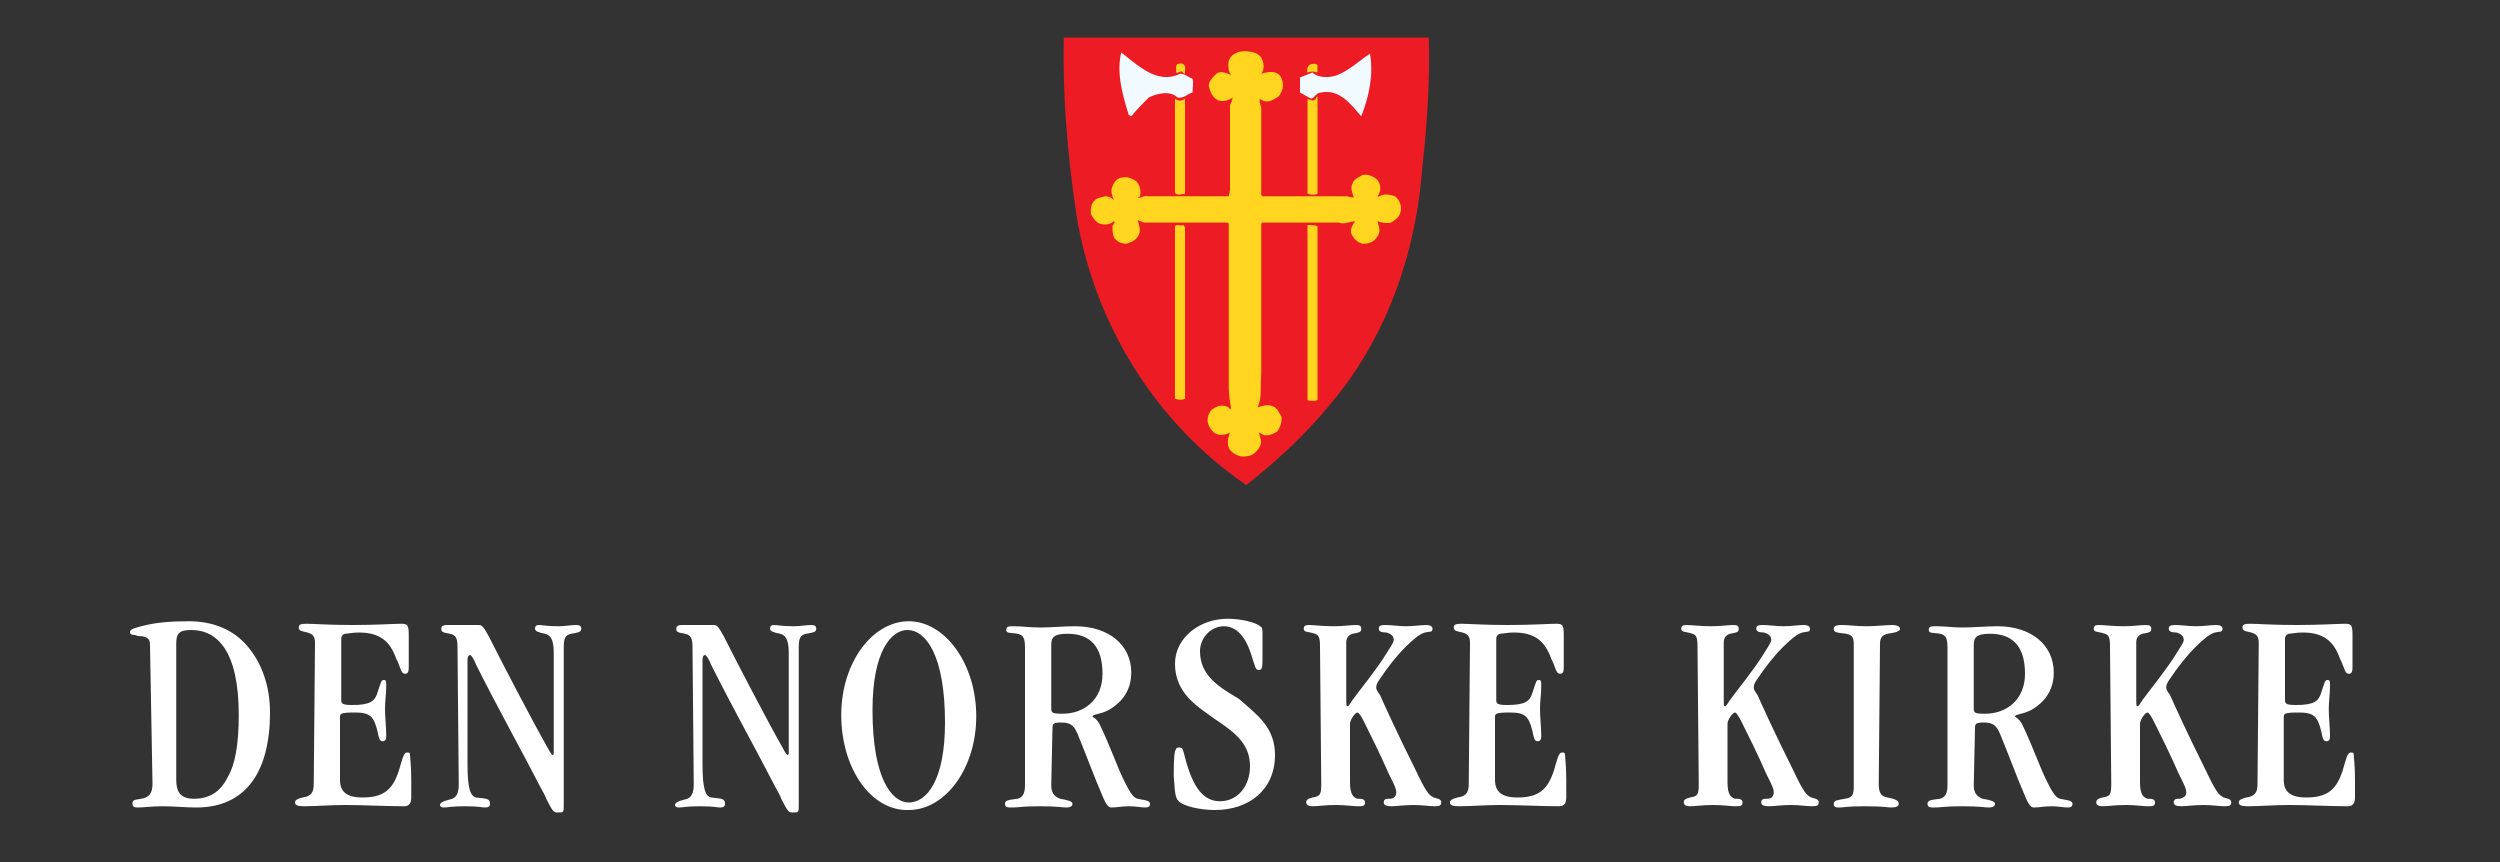
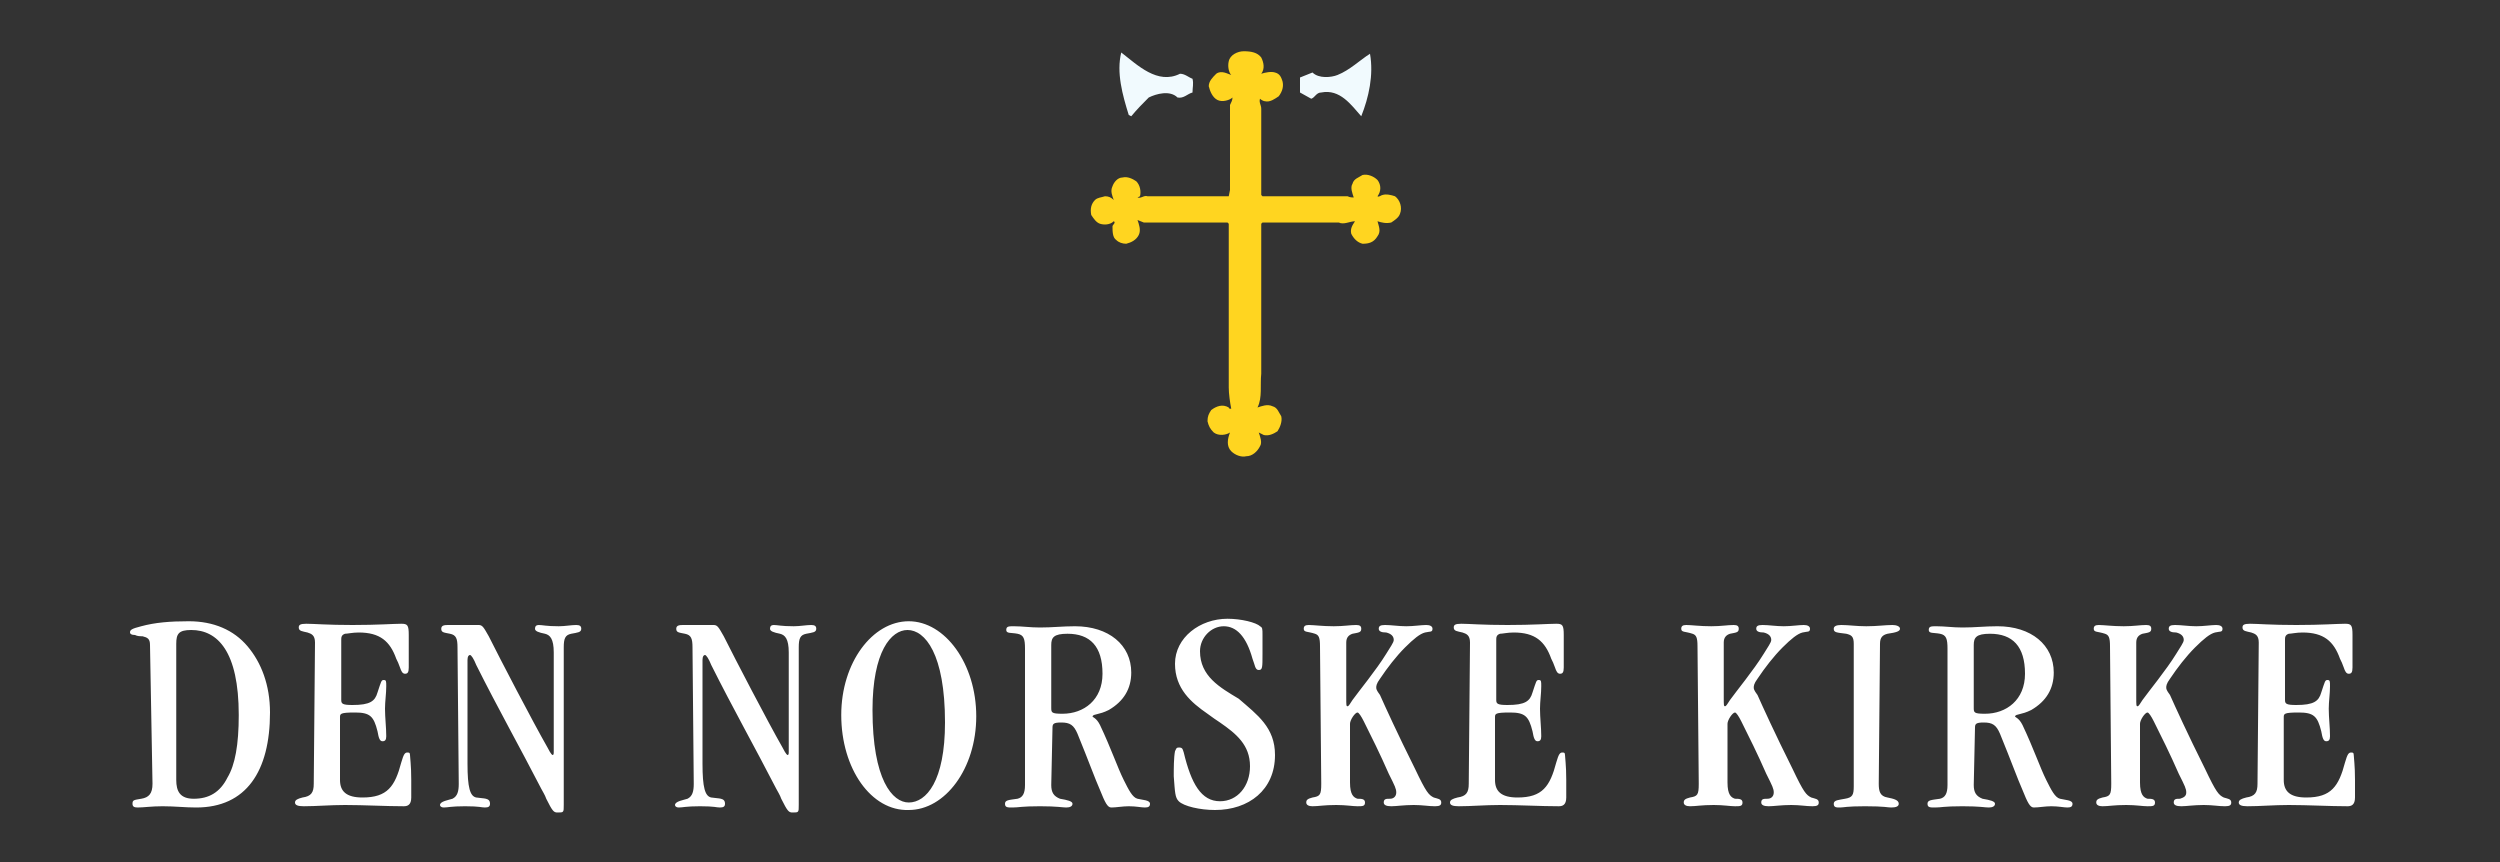
<svg xmlns="http://www.w3.org/2000/svg" xml:space="preserve" viewBox="0 0 200 69">
  <rect x="0" y="0" width="200" height="69" fill="#333333" stroke="none" />
  <g fill="#fff">
    <path d="M12 51.6c0-.5-.2-.6-.6-.7-.2 0-.4 0-.6-.1-.3 0-.4-.1-.4-.2 0-.2.1-.3.9-.5 1.1-.3 2.3-.4 3.8-.4 2 0 3.6.7 4.7 2s1.8 3.1 1.8 5.3c0 4.7-1.9 7.6-5.9 7.6-.9 0-1.7-.1-2.7-.1-.9 0-1.5.1-2 .1-.3 0-.4-.1-.4-.3 0-.3.1-.3.7-.4.6-.1.9-.4.9-1.2L12 51.6zm2.1 10.8c0 .9.3 1.5 1.4 1.5 1.2 0 2.1-.5 2.7-1.7.6-1 .9-2.6.9-5 0-5.1-1.7-6.8-3.8-6.8-1 0-1.2.3-1.2 1.1v10.9zM25.2 51.4c0-.6-.3-.7-.6-.8-.4-.1-.7-.1-.7-.4 0-.2.1-.3.6-.3.6 0 1.7.1 3.7.1s3.3-.1 3.9-.1c.5 0 .6.1.6.9v2.6c0 .4-.1.5-.3.5-.2 0-.3-.2-.4-.5s-.2-.5-.3-.7c-.5-1.4-1.3-2.1-3-2.1-.5 0-.9.1-1.1.1-.3.1-.3.3-.3.5V56c0 .3.1.4.9.4 1.4 0 1.8-.3 2-1 .3-.9.3-1 .5-1s.2.1.2.5c0 .6-.1 1.2-.1 1.8 0 .7.1 1.5.1 2.2 0 .3-.1.4-.3.4-.2 0-.3-.2-.4-.8-.3-1.2-.6-1.5-1.8-1.5s-1.2.1-1.2.4v5c0 .9.5 1.4 1.8 1.4 2 0 2.6-.9 3.1-2.8.2-.7.3-.8.5-.8.1 0 .2 0 .2.2s.1.8.1 2v1.4c0 .6-.3.7-.6.7-1.4 0-3.2-.1-4.7-.1-1.2 0-2.3.1-3.3.1-.5 0-.7-.1-.7-.3 0-.2.2-.3.6-.4.7-.1.9-.4.9-1.1l.1-11.3zM36.6 51.8c0-.7-.1-1-.6-1.1-.5-.1-.7-.1-.7-.4s.3-.3.6-.3h2.4c.3 0 .4.2.8.9.9 1.8 3.5 6.8 4.7 8.9.3.6.4.6.4.6.1 0 .1-.1.1-.3v-7.9c0-1.1-.3-1.4-.7-1.5-.5-.1-.8-.2-.8-.4s.1-.3.3-.3c.3 0 .6.1 1.6.1.5 0 1-.1 1.4-.1.3 0 .4.1.4.3 0 .3-.3.3-.8.4-.5.1-.6.4-.6 1.1v12.6c0 .6 0 .6-.5.6-.3 0-.4-.1-.9-1.1-.1-.3-.3-.6-.4-.8-1.7-3.3-3.5-6.5-5.2-9.9-.2-.5-.4-.8-.5-.8-.1 0-.2.1-.2.4v8.3c0 1.9.2 2.6.7 2.7.6.1 1.1 0 1.1.5 0 .2-.1.3-.4.3-.3 0-.4-.1-1.6-.1-1.1 0-1.4.1-1.7.1-.2 0-.3-.1-.3-.2 0-.3.7-.4 1-.5.4-.2.5-.6.5-1.2l-.1-10.9zM55.4 51.8c0-.7-.1-1-.6-1.1-.5-.1-.7-.1-.7-.4s.3-.3.6-.3h2.4c.3 0 .4.2.8.9.9 1.8 3.5 6.8 4.7 8.9.3.6.4.6.4.6.1 0 .1-.1.1-.3v-7.9c0-1.1-.3-1.4-.7-1.5-.5-.1-.8-.2-.8-.4s.1-.3.3-.3c.3 0 .6.1 1.6.1.5 0 1-.1 1.4-.1.3 0 .4.1.4.3 0 .3-.3.3-.8.4-.5.1-.6.4-.6 1.1v12.6c0 .6 0 .6-.5.6-.3 0-.4-.1-.9-1.1-.1-.3-.3-.6-.4-.8-1.7-3.3-3.5-6.5-5.2-9.9-.2-.5-.4-.8-.5-.8-.1 0-.2.1-.2.4v8.3c0 1.9.2 2.6.7 2.7.6.1 1.1 0 1.1.5 0 .2-.1.3-.4.3-.3 0-.4-.1-1.6-.1-1.1 0-1.4.1-1.7.1-.2 0-.3-.1-.3-.2 0-.3.7-.4 1-.5.4-.2.5-.6.5-1.2l-.1-10.9zM67.3 57.2c0-4.2 2.5-7.5 5.4-7.5 2.9 0 5.4 3.4 5.4 7.6s-2.5 7.5-5.4 7.5c-3 .1-5.4-3.3-5.4-7.6zm8.3.6c0-5.5-1.6-7.4-3-7.4-1.3 0-2.8 1.7-2.8 6.4 0 5.6 1.6 7.4 2.9 7.4 1.4 0 2.9-1.7 2.9-6.4zM84.1 62.8c0 .6.2.9.7 1.1.6.1 1 .2 1 .4s-.2.3-.5.3-.7-.1-2.1-.1c-1.5 0-1.7.1-2.2.1-.4 0-.6 0-.6-.3s.3-.3 1-.4c.4-.1.6-.4.6-1.1V51.9c0-.8-.1-1.1-.6-1.2-.5-.1-.9 0-.9-.3s.2-.3.6-.3c.7 0 1.3.1 2.1.1 1 0 1.8-.1 2.8-.1 2.7 0 4.5 1.5 4.5 3.7 0 1.3-.6 2.3-1.8 3-.8.4-1.2.3-1.3.5 0 .1.3.1.6.7.9 1.9 1.4 3.4 1.9 4.4.4.8.7 1.4 1.1 1.5.4.1 1 .1 1 .4 0 .2-.1.3-.4.3-.3 0-.7-.1-1.3-.1-.5 0-1 .1-1.4.1-.3 0-.5-.4-.9-1.4-.4-.9-.9-2.3-1.8-4.5-.3-.7-.6-.9-1.3-.9-.6 0-.7.1-.7.4l-.1 4.6zm0-6.2c0 .4 0 .5.9.5 1.7 0 3.2-1.1 3.2-3.2 0-2.2-1-3.2-2.8-3.2-1.1 0-1.3.3-1.3.9v5zM102 60.4c0 2.8-2.1 4.4-4.8 4.4-1.2 0-2.5-.3-2.9-.7-.3-.3-.3-.7-.4-2 0-.6 0-1.5.1-2 .1-.2.1-.3.3-.3.3 0 .3.1.4.4.6 2.5 1.4 3.9 2.9 3.9 1.4 0 2.4-1.2 2.4-2.8 0-1.7-1.1-2.6-2.4-3.5-.3-.2-.6-.4-1-.7-1.3-.9-2.6-2-2.6-4 0-2.1 2-3.6 4.2-3.6 1.1 0 2.3.3 2.6.6.2.1.2.2.2.7v1.5c0 1.1 0 1.3-.3 1.3s-.3-.4-.5-.9c-.5-1.8-1.3-2.6-2.3-2.6-1 0-1.9.9-1.9 2 0 2 1.6 2.9 3.1 3.8 1.5 1.3 2.9 2.3 2.9 4.5zM105.6 51.7c0-.7-.1-.9-.4-1-.6-.2-.9-.1-.9-.4 0-.2.1-.3.4-.3.4 0 1.1.1 2 .1.8 0 1.3-.1 1.8-.1.3 0 .4.1.4.3 0 .3-.2.3-.7.4-.3.1-.5.3-.5.7v4.4c0 .6 0 .7.1.7s.2-.2.4-.5c.5-.7 1.9-2.4 2.7-3.7.3-.5.6-.9.6-1.1 0-.3-.2-.5-.6-.6-.4 0-.6-.1-.6-.3 0-.2.1-.3.5-.3.5 0 1.1.1 1.7.1.6 0 1.2-.1 1.6-.1.3 0 .5.1.5.3 0 .3-.2.2-.6.3-.4.1-.9.5-1.6 1.2-.7.7-1.4 1.6-2 2.5-.3.4-.3.6-.3.7 0 .1 0 .2.3.6.4.9 1.4 3.1 2.8 5.9.9 1.9 1.1 2.1 1.5 2.3.3.1.6.1.6.4 0 .2-.1.3-.5.3-.5 0-1-.1-1.7-.1-.8 0-1.4.1-1.8.1-.4 0-.6-.1-.6-.3 0-.3.2-.3.5-.3s.5-.2.5-.5-.1-.5-.6-1.5c-.7-1.6-1.4-3-2-4.2-.2-.4-.4-.7-.5-.7-.2 0-.6.6-.6.9v4.7c0 1 .3 1.2.6 1.3.3 0 .6 0 .6.3s-.2.3-.6.3-.9-.1-1.7-.1c-1 0-1.4.1-1.9.1-.3 0-.5-.1-.5-.3 0-.2.1-.3.5-.4.6-.1.7-.2.7-1.1l-.1-11zM117.6 51.4c0-.6-.3-.7-.6-.8-.4-.1-.7-.1-.7-.4 0-.2.1-.3.6-.3.6 0 1.7.1 3.7.1s3.3-.1 3.9-.1c.5 0 .6.1.6.9v2.6c0 .4-.1.5-.3.5-.2 0-.3-.2-.4-.5-.1-.3-.2-.5-.3-.7-.5-1.4-1.3-2.1-3-2.1-.5 0-.9.1-1.1.1-.3.1-.3.3-.3.5V56c0 .3.1.4.9.4 1.4 0 1.8-.3 2-1 .3-.9.3-1 .5-1s.2.1.2.5c0 .6-.1 1.2-.1 1.8 0 .7.1 1.5.1 2.2 0 .3-.1.4-.3.4-.2 0-.3-.2-.4-.8-.3-1.2-.6-1.5-1.8-1.5s-1.2.1-1.2.4v5c0 .9.5 1.4 1.8 1.4 2 0 2.6-.9 3.1-2.8.2-.7.3-.8.5-.8.1 0 .2 0 .2.2s.1.8.1 2v1.4c0 .6-.3.7-.6.7-1.4 0-3.2-.1-4.7-.1-1.2 0-2.3.1-3.3.1-.5 0-.7-.1-.7-.3 0-.2.2-.3.6-.4.7-.1.9-.4.9-1.1l.1-11.3zM135.8 51.7c0-.7-.1-.9-.4-1-.6-.2-.9-.1-.9-.4 0-.2.1-.3.4-.3.4 0 1.1.1 2 .1.8 0 1.3-.1 1.8-.1.3 0 .4.1.4.3 0 .3-.2.3-.7.4-.3.1-.5.3-.5.7v4.4c0 .6 0 .7.1.7s.2-.2.4-.5c.5-.7 1.9-2.4 2.7-3.7.3-.5.6-.9.6-1.1 0-.3-.2-.5-.6-.6-.4 0-.6-.1-.6-.3 0-.2.1-.3.5-.3.5 0 1.1.1 1.7.1.6 0 1.2-.1 1.6-.1.3 0 .5.1.5.3 0 .3-.2.2-.6.3-.4.1-.9.5-1.6 1.2-.7.7-1.4 1.6-2 2.5-.3.4-.3.6-.3.7 0 .1 0 .2.3.6.4.9 1.4 3.1 2.8 5.9.9 1.9 1.1 2.1 1.5 2.3.3.1.6.1.6.4 0 .2-.1.3-.5.3-.5 0-1-.1-1.7-.1-.8 0-1.4.1-1.8.1-.4 0-.6-.1-.6-.3 0-.3.2-.3.5-.3s.5-.2.5-.5-.1-.5-.6-1.5c-.7-1.6-1.4-3-2-4.2-.2-.4-.4-.7-.5-.7-.2 0-.6.6-.6.9v4.7c0 1 .3 1.2.6 1.3.3 0 .6 0 .6.3s-.2.3-.6.3-.9-.1-1.7-.1c-1 0-1.4.1-1.9.1-.3 0-.5-.1-.5-.3 0-.2.1-.3.5-.4.6-.1.7-.2.7-1.1l-.1-11zM150.3 62.7c0 .6.1 1 .7 1.1.5.1.9.2.9.5 0 .2-.2.3-.6.3-.3 0-.5-.1-2.1-.1-1.5 0-1.7.1-2 .1-.3 0-.5 0-.5-.3s.4-.3.9-.4c.6-.1.7-.3.7-1V51.5c0-.6-.2-.7-.6-.8-.8-.1-1-.1-1-.4 0-.2.2-.3.6-.3.6 0 1.2.1 2 .1.9 0 1.5-.1 2.1-.1.3 0 .6.1.6.3s-.3.3-1 .4c-.4.1-.6.3-.6.8l-.1 11.2zM157.9 62.8c0 .6.2.9.7 1.1.6.1 1 .2 1 .4s-.2.3-.5.3-.7-.1-2.1-.1c-1.5 0-1.7.1-2.2.1-.4 0-.6 0-.6-.3s.3-.3 1-.4c.4-.1.6-.4.6-1.1V51.9c0-.8-.1-1.1-.6-1.2-.5-.1-.9 0-.9-.3s.2-.3.6-.3c.7 0 1.3.1 2.1.1 1 0 1.8-.1 2.8-.1 2.7 0 4.5 1.5 4.5 3.7 0 1.3-.6 2.3-1.8 3-.8.4-1.2.3-1.3.5 0 .1.3.1.6.7.9 1.9 1.4 3.4 1.9 4.4.4.8.7 1.4 1.1 1.5.4.1 1 .1 1 .4 0 .2-.1.3-.4.3-.3 0-.7-.1-1.3-.1-.5 0-1 .1-1.4.1-.3 0-.5-.4-.9-1.4-.4-.9-.9-2.3-1.8-4.5-.3-.7-.6-.9-1.3-.9-.6 0-.7.1-.7.4l-.1 4.6zm0-6.2c0 .4 0 .5.9.5 1.7 0 3.2-1.1 3.2-3.2 0-2.2-1-3.2-2.8-3.2-1.1 0-1.3.3-1.3.9v5zM168.8 51.7c0-.7-.1-.9-.4-1-.6-.2-.9-.1-.9-.4 0-.2.1-.3.4-.3.4 0 1.1.1 2 .1.8 0 1.3-.1 1.8-.1.3 0 .4.1.4.3 0 .3-.2.3-.7.4-.3.1-.5.3-.5.7v4.4c0 .6 0 .7.1.7s.2-.2.4-.5c.5-.7 1.9-2.4 2.7-3.7.3-.5.6-.9.6-1.1 0-.3-.2-.5-.6-.6-.4 0-.6-.1-.6-.3 0-.2.1-.3.5-.3.5 0 1.1.1 1.7.1.6 0 1.2-.1 1.6-.1.3 0 .5.1.5.3 0 .3-.2.2-.6.3-.4.1-.9.5-1.6 1.2-.7.7-1.4 1.6-2 2.5-.3.4-.3.6-.3.7 0 .1 0 .2.3.6.4.9 1.4 3.1 2.8 5.9.9 1.9 1.1 2.1 1.5 2.3.3.1.6.1.6.4 0 .2-.1.3-.5.3-.5 0-1-.1-1.7-.1-.8 0-1.4.1-1.8.1-.4 0-.6-.1-.6-.3 0-.3.2-.3.5-.3.3-.1.5-.2.5-.5s-.1-.5-.6-1.5c-.7-1.6-1.4-3-2-4.2-.2-.4-.4-.7-.5-.7-.2 0-.6.6-.6.9v4.7c0 1 .3 1.2.6 1.3.3 0 .6 0 .6.3s-.2.3-.6.3c-.4 0-.9-.1-1.7-.1-1 0-1.4.1-1.9.1-.3 0-.5-.1-.5-.3 0-.2.1-.3.5-.4.6-.1.7-.2.7-1.1l-.1-11zM180.7 51.4c0-.6-.3-.7-.6-.8-.4-.1-.7-.1-.7-.4 0-.2.1-.3.6-.3.6 0 1.7.1 3.7.1s3.3-.1 3.9-.1c.5 0 .6.1.6.9v2.6c0 .4-.1.5-.3.5-.2 0-.3-.2-.4-.5-.1-.3-.2-.5-.3-.7-.5-1.4-1.3-2.1-3-2.1-.5 0-.9.1-1.1.1-.3.1-.3.3-.3.5V56c0 .3.1.4.9.4 1.4 0 1.8-.3 2-1 .3-.9.3-1 .5-1s.2.1.2.5c0 .6-.1 1.2-.1 1.8 0 .7.1 1.5.1 2.2 0 .3-.1.4-.3.4-.2 0-.3-.2-.4-.8-.3-1.2-.6-1.5-1.8-1.5s-1.2.1-1.2.4v5c0 .9.5 1.4 1.8 1.4 2 0 2.6-.9 3.1-2.8.2-.7.3-.8.5-.8.1 0 .2 0 .2.2s.1.8.1 2v1.4c0 .6-.3.7-.6.7-1.4 0-3.2-.1-4.7-.1-1.2 0-2.3.1-3.3.1-.5 0-.7-.1-.7-.3 0-.2.2-.3.6-.4.7-.1.9-.4.9-1.1l.1-11.3z" />
  </g>
  <g>
-     <path fill="#ED1C24" d="M114.3 3c.1 3.1-.1 6.8-.5 10.2-.5 7.2-3 14.1-7.6 19.4-1.9 2.3-4.2 4.4-6.5 6.2-7.2-4.9-12.2-12.9-13.6-21.7-.7-4.8-1.1-9.3-1-14.1h29.2z" />
    <path fill="#FFD520" d="M100.9 4.6c.2.4.3.9 0 1.3.3-.1.8-.2 1.1-.1.4.1.5.4.6.7.1.4 0 .8-.3 1.2-.3.2-.7.5-1.1.4-.1 0-.3-.1-.4-.2-.1.3.1.5.1.8v6.9l.1.1h6.8c.2.1.4.1.5.1-.1-.3-.3-.8-.1-1.1.1-.4.5-.5.8-.7.4-.1.9.1 1.2.4.3.4.3.9 0 1.3.1.1.3-.1.4-.1.3-.1.7 0 1 .1.4.3.6.9.4 1.4-.1.3-.4.5-.7.7-.4.1-.8 0-1.1-.1.1.4.3.8 0 1.2-.3.5-.7.6-1.2.6-.4-.1-.7-.4-.9-.8-.1-.4.1-.7.3-1-.4 0-.9.3-1.3.1H101l-.1.1v12c-.1.9.1 1.9-.3 2.7.3-.1.8-.3 1.2-.1.4.1.5.5.7.8.1.4-.1.9-.3 1.2-.3.2-.7.4-1.1.3l-.4-.2c.1.3.3.8.1 1.1-.2.4-.6.8-1.1.8-.4.1-.9-.1-1.2-.4-.4-.4-.3-1-.1-1.5-.3.2-.9.3-1.3 0-.3-.3-.4-.5-.5-.9 0-.4.1-.6.3-.9.4-.3.9-.5 1.4-.2 0 .1.1.1.2.1-.1-.5-.2-1.2-.2-1.7V17.9l-.1-.1h-6.7l-.5-.2c.1.3.3.8.1 1.2s-.6.6-1 .7c-.3 0-.6-.1-.8-.3-.3-.2-.3-.7-.3-1.1 0-.1.3-.3.1-.4-.3.3-.8.3-1.1.2-.3-.1-.5-.4-.7-.7-.1-.5 0-.9.3-1.2.2-.2.5-.2.8-.3.3 0 .5.1.7.3-.1-.3-.3-.7-.1-1.1.1-.3.4-.7.8-.7.4-.1.8.1 1.1.3.3.3.4.8.3 1.2l-.2.1c.3.1.5-.2.8-.1h6.5l.1-.5V8.4c.1-.2.2-.4.2-.6-.2.2-.8.4-1.2.2-.4-.2-.6-.7-.7-1.1 0-.4.3-.7.6-1 .4-.3.9 0 1.2.1-.2-.2-.3-.7-.2-1.1.1-.5.7-.8 1.2-.8.6 0 1.1.1 1.4.5z" />
    <path fill="#F1FAFE" d="M94.4 5.9c.4 0 .7.3 1 .4.1.4 0 .7 0 1.1-.4.1-.7.5-1.2.4-.6-.6-1.7-.3-2.3 0-.5.5-.9.9-1.4 1.5l-.2-.1c-.5-1.6-1-3.4-.6-5 1.3 1 2.9 2.6 4.7 1.7zM109.6 4.3c.3 1.7-.1 3.5-.7 5-.8-.9-1.7-2.2-3.2-1.9-.4 0-.5.4-.8.5l-.9-.5V6.2l1-.4c.5.5 1.5.4 2 .2 1-.4 1.8-1.2 2.6-1.7z" />
-     <path fill="#FFD520" d="M105.4 5.3v.5c-.3-.1-.5-.1-.8 0-.1-.4.1-.7.5-.7.1 0 .3 0 .3.2zM94.8 5.6v.3c-.1 0-.2-.1-.3-.2-.1 0-.3.2-.4.1 0-.2-.1-.7.2-.7.3-.1.6.1.5.5zM105.4 15.5c-.2.1-.5.1-.8 0V7.9c.2.1.6.3.7-.1l.1-.1v7.8zM94.8 7.9v7.6c-.2 0-.7.2-.8-.1V7.9c.3.2.5.2.8 0zM94.8 31.9c-.2.1-.5.1-.8 0V18.1c.1-.2.5 0 .7-.1l.1.2v13.7zM105.4 18.1V32c-.2.1-.6.1-.8 0V18c.2 0 .6 0 .8.1z" />
  </g>
</svg>